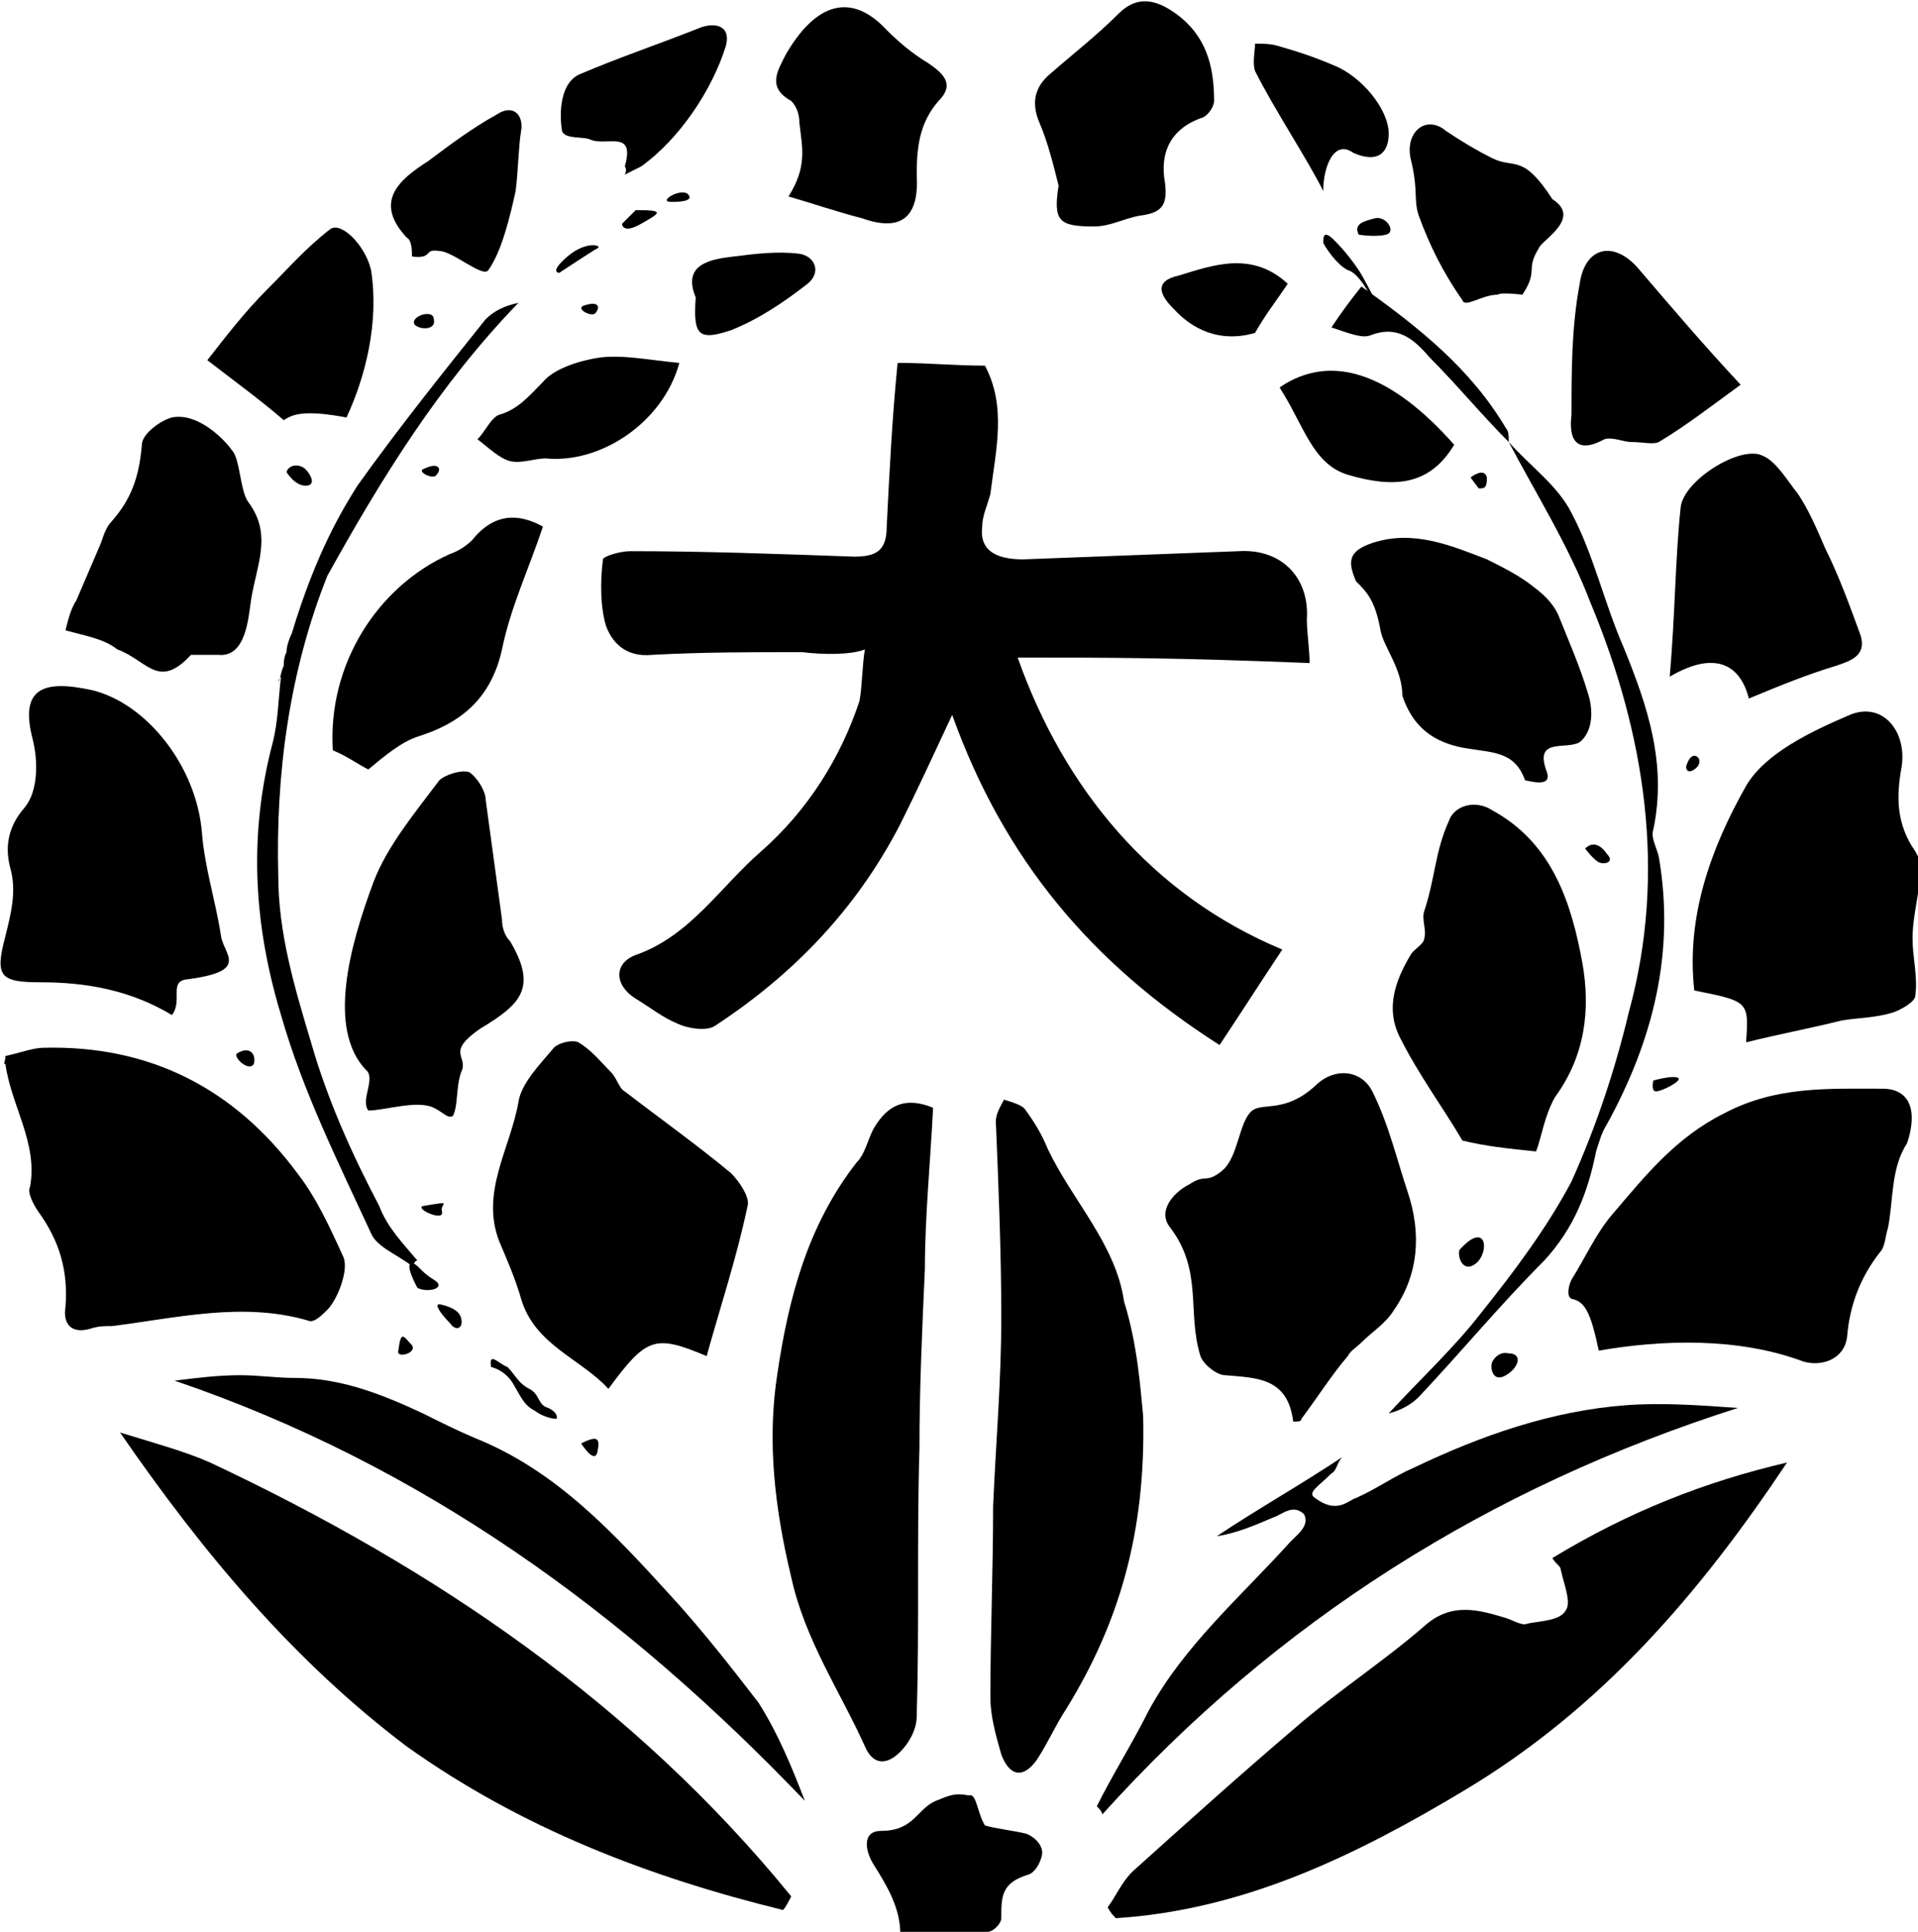
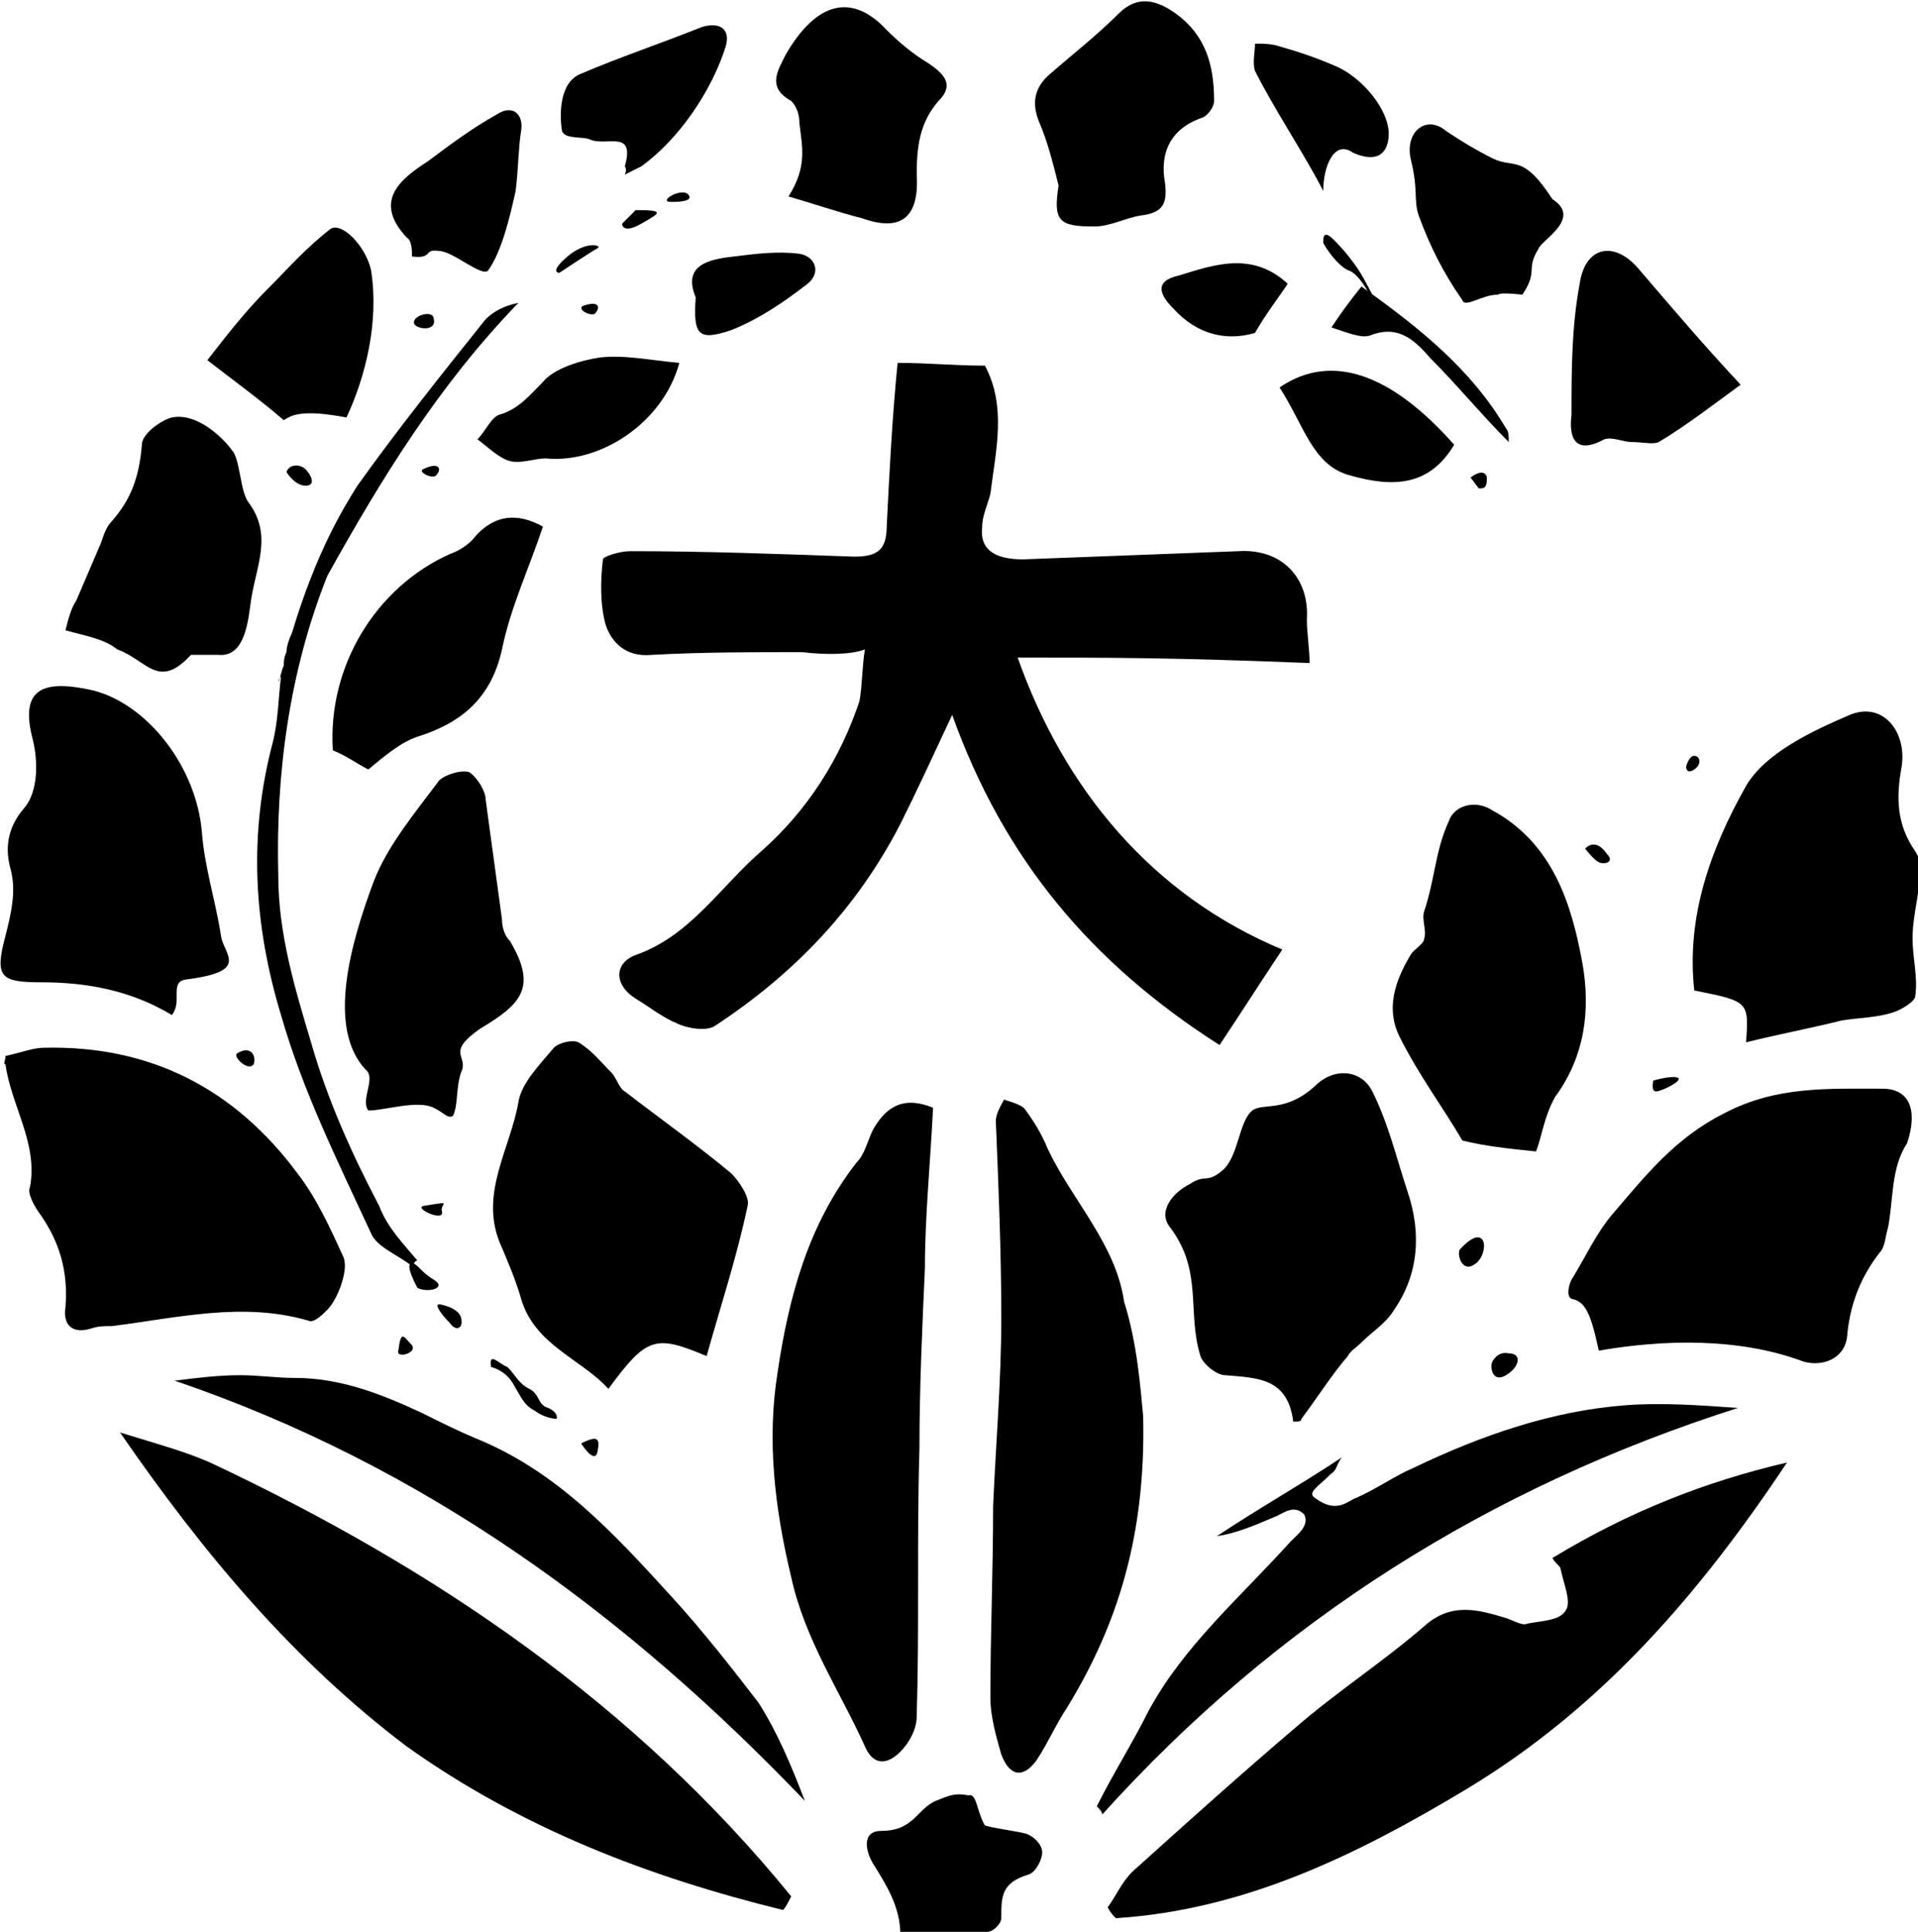
<svg xmlns="http://www.w3.org/2000/svg" version="1.1" id="レイヤー_1" x="0px" y="0px" width="70.3px" height="70.8px" viewBox="0 0 70.3 70.8" style="enable-background:new 0 0 70.3 70.8;" xml:space="preserve">
-   <path d="M33.7,39.9" />
  <path d="M50.2,10.8c0,0-0.4-0.8-0.8-0.9c-0.4-0.2-0.8-0.8-0.9-1c0-0.2,0-0.5,0.4-0.1c0.4,0.4,0.7,0.8,0.9,1.1  c0.2,0.3,0.6,1.1,0.6,1.1L50.2,10.8z" />
-   <path d="M49.8,8.6c0,0,0.6,0.1,1,0c0.4-0.1,0-0.7-0.4-0.6C50,8.1,49.6,8.2,49.8,8.6z" />
  <path d="M54.2,17.9l-0.3-0.4c0,0,0.5-0.4,0.6,0C54.5,17.9,54.4,17.9,54.2,17.9z" />
  <path d="M15.2,11.9c0.2,0.2,0.8,0.2,0.7-0.2C15.9,11.3,15,11.6,15.2,11.9z" />
  <path d="M10.5,17.3c0.1-0.3,0.5-0.3,0.7-0.1c0.2,0.2,0.4,0.6,0,0.6C10.8,17.8,10.5,17.3,10.5,17.3z" />
  <path d="M15.5,17.2c-0.2,0.1,0.4,0.4,0.5,0.2C16.2,17.2,16.1,16.9,15.5,17.2z" />
  <path d="M21.4,11.2c-0.3,0.1,0.2,0.4,0.4,0.3C22,11.3,22,11,21.4,11.2z" />
  <path d="M20.5,10c0,0,1.2-0.8,1.4-0.9c0.2-0.1-0.4-0.3-1.1,0.3C20.1,10,20.5,10,20.5,10z" />
-   <path d="M22.8,8.2c0,0,0,0.4,0.7,0s0.9-0.5-0.2-0.5C23.1,7.9,22.8,8.2,22.8,8.2z" />
+   <path d="M22.8,8.2c0,0,0,0.4,0.7,0s0.9-0.5-0.2-0.5z" />
  <path d="M24.6,7.4c0.2,0,0.9,0,0.6-0.3C24.9,6.9,24.1,7.4,24.6,7.4z" />
  <path d="M15.3,47.2c0.4,0.2,1.1,0,0.6-0.3c-0.5-0.3-0.6-0.6-0.8-0.6C14.8,46.3,15.3,47.2,15.3,47.2z" />
  <path d="M16.1,47.8c0,0,0.7,0.1,0.8,0.5s-0.2,0.5-0.4,0.2C16.2,48.2,15.9,47.8,16.1,47.8z" />
  <path d="M15.5,44.2c-0.3,0.1,0.8,0.6,0.7,0.2C16.1,44.1,16.7,44,15.5,44.2z" />
  <path d="M8.7,38.6c-0.2,0.1,0.4,0.7,0.6,0.4C9.4,38.7,9.2,38.3,8.7,38.6z" />
  <path d="M18,50.1c0,0,0.5,0.1,0.8,0.6s0.4,0.8,0.8,1C20,52,20.4,52,20.4,52s0.1-0.2-0.3-0.4c-0.4-0.1-0.3-0.5-0.7-0.7  c-0.4-0.2-0.5-0.5-0.8-0.8C18.3,50,17.9,49.5,18,50.1z" />
  <path d="M21.3,52.9c0,0,0.5,0.8,0.6,0.3S21.9,52.6,21.3,52.9z" />
  <path d="M14.6,49.5c-0.1,0.3,0.7,0.1,0.5-0.2C14.8,49,14.7,48.7,14.6,49.5z" />
  <path d="M61.8,28.1c0,0,0,0.3,0.3,0.1c0.3-0.2,0.2-0.5,0-0.5S61.8,28.1,61.8,28.1z" />
  <path d="M58.1,31.1c0,0,0.3,0.4,0.5,0.5s0.6,0,0.3-0.3C58.7,31,58.4,30.8,58.1,31.1z" />
  <path d="M60.6,39.6c0,0-0.1,0.4,0.1,0.4s1-0.4,0.8-0.5S60.6,39.6,60.6,39.6z" />
  <path d="M53.5,45.8c-0.1,0.2,0.1,0.9,0.6,0.5S54.5,44.7,53.5,45.8z" />
  <path d="M54.7,49.9c-0.1,0.2,0,0.8,0.5,0.5s0.6-0.8,0.1-0.8C54.9,49.5,54.7,49.9,54.7,49.9z" />
  <g>
    <path d="M47,34.8c-0.8,1.2-1.5,2.3-2.3,3.5c-4.7-3-7.9-6.8-9.8-12.1c-0.7,1.5-1.3,2.8-1.9,4c-1.6,3.1-3.9,5.5-6.8,7.4   c-0.3,0.2-1,0.1-1.4-0.1c-0.5-0.2-1-0.6-1.5-0.9c-0.8-0.5-0.8-1.3,0-1.6c2-0.7,3.1-2.5,4.6-3.8c1.7-1.5,2.9-3.4,3.6-5.5   c0.1-0.5,0.1-1.3,0.2-1.9c-0.5,0.2-1.5,0.2-2.3,0.1c-1.8,0-3.7,0-5.5,0.1c-1,0.1-1.5-0.5-1.7-1.1c-0.2-0.7-0.2-1.6-0.1-2.4   c0-0.1,0.6-0.3,1-0.3c2.7,0,5.4,0.1,8.2,0.2c0.8,0,1.2-0.2,1.2-1.1c0.1-2,0.2-4,0.4-6c1.2,0,2,0.1,3.2,0.1c0.8,1.5,0.4,3.1,0.2,4.7   c-0.1,0.4-0.3,0.8-0.3,1.2c-0.1,0.8,0.4,1.2,1.5,1.2c2.6-0.1,5.3-0.2,7.9-0.3c1.6-0.1,2.6,1,2.5,2.5c0,0.5,0.1,1.1,0.1,1.6   c-5-0.2-7.2-0.2-10.7-0.2C39,28.9,42.2,32.8,47,34.8z" />
    <path d="M65.5,53.6c-3.2,4.8-6.8,9-11.8,12c-4,2.4-8.1,4.4-12.8,4.7c-0.1-0.1-0.2-0.2-0.3-0.4c0.3-0.4,0.5-0.9,0.9-1.3   c2-1.8,4-3.6,6-5.3c1.5-1.3,3.2-2.4,4.7-3.7c1-0.9,2-0.6,3-0.3c0.3,0.1,0.6,0.3,0.8,0.2c0.5-0.1,1.2-0.1,1.4-0.5   c0.2-0.3-0.1-1-0.2-1.5c0-0.1-0.2-0.2-0.3-0.4C59.7,55.4,62.5,54.3,65.5,53.6z" />
    <path d="M28.7,70c-4.9-1.2-9.6-3-13.8-6c-4.1-3.1-7.4-7-10.5-11.5c1.3,0.4,2.4,0.7,3.3,1.1C16,57.5,23.3,62.5,29,69.5   C28.9,69.7,28.8,69.9,28.7,70z" />
    <path d="M34.2,40.6c-0.1,2-0.3,4-0.3,5.9c-0.1,2.2-0.2,4.4-0.2,6.6c-0.1,3.3,0,6.5-0.1,9.8c0,0.5-0.3,1-0.6,1.3   c-0.5,0.5-1,0.5-1.3-0.2c-0.9-2-2.2-3.9-2.7-6.2c-0.6-2.5-0.9-5-0.5-7.5c0.4-2.7,1.1-5.4,2.9-7.7c0.3-0.3,0.4-0.8,0.6-1.2   C32.4,40.7,33,40.1,34.2,40.6z" />
    <path d="M41.9,51.9c0.1,4.3-0.9,7.6-2.8,10.7c-0.4,0.6-0.7,1.3-1.1,1.9c-0.5,0.7-1,0.6-1.3-0.2c-0.2-0.7-0.4-1.4-0.4-2.1   c0-2.3,0.1-4.6,0.1-7c0.1-2.3,0.3-4.6,0.3-6.9c0-2.4-0.1-4.8-0.2-7.2c0-0.3,0.2-0.6,0.3-0.8c0.3,0.1,0.7,0.2,0.8,0.4   c0.3,0.4,0.6,0.9,0.8,1.4c0.9,1.9,2.5,3.5,2.8,5.6C41.7,49.3,41.8,50.9,41.9,51.9z" />
    <path d="M0.2,38.7c0.5-0.1,1-0.3,1.4-0.3c3.9-0.1,7,1.5,9.3,4.6c0.7,0.9,1.2,2,1.7,3.1c0.1,0.3,0,0.7-0.1,1   c-0.1,0.3-0.3,0.7-0.5,0.9c-0.2,0.2-0.5,0.5-0.7,0.4c-2.4-0.7-4.8-0.1-7.2,0.2c-0.3,0-0.5,0-0.8,0.1c-0.7,0.2-1-0.2-0.9-0.8   c0.1-1.3-0.2-2.4-1-3.5c-0.2-0.3-0.4-0.7-0.3-0.9c0.3-1.6-0.7-3-0.9-4.5C0.1,39,0.2,38.9,0.2,38.7z" />
    <path d="M58.6,49.5c-0.3-1.4-0.5-1.8-1-1.9c-0.2-0.1-0.1-0.5,0-0.7c0.5-0.8,0.9-1.7,1.5-2.4c1.2-1.4,2.3-2.8,4.1-3.7   c1.9-1,3.8-0.9,5.8-0.9c1,0,1.3,0.8,0.9,2c-0.6,0.9-0.5,2.1-0.7,3.1c-0.1,0.3-0.1,0.7-0.3,0.9c-0.7,0.9-1.1,1.9-1.2,3.1   c-0.1,0.8-0.9,1.1-1.6,0.9C63.7,49,60.9,49.1,58.6,49.5z" />
    <path d="M47.4,52.1c-0.2-1.6-1.3-1.6-2.5-1.7c-0.3,0-0.8-0.4-0.9-0.7c-0.5-1.6,0.1-3.1-1.1-4.7c-0.5-0.6,0.1-1.3,0.7-1.6   c0.6-0.4,0.6,0,1.2-0.5c0.6-0.5,0.6-1.8,1.1-2.2c0.4-0.3,1.2,0.1,2.3-0.9c0.7-0.7,1.7-0.6,2.1,0.2c0.6,1.2,0.9,2.5,1.3,3.7   c0.5,1.5,0.4,3-0.5,4.3c-0.3,0.5-0.8,0.8-1.2,1.2c-0.2,0.2-0.4,0.3-0.5,0.5c-0.6,0.7-1.1,1.5-1.7,2.3   C47.7,52.1,47.6,52.1,47.4,52.1z" />
    <path d="M25.9,49.7c-1.9-0.8-2.2-0.7-3.6,1.2c-1-1.1-2.7-1.6-3.2-3.3c-0.2-0.7-0.5-1.4-0.8-2.1c-0.7-1.8,0.4-3.4,0.7-5.1   c0.1-0.7,0.8-1.4,1.3-2c0.2-0.2,0.7-0.3,0.9-0.2c0.5,0.3,0.8,0.7,1.2,1.1c0.2,0.2,0.3,0.6,0.5,0.7c1.3,1,2.7,2,3.9,3   c0.3,0.3,0.7,0.9,0.6,1.2C27,46.1,26.4,47.9,25.9,49.7z" />
    <path d="M64,38.2c0.1-1.5,0.1-1.5-1.9-1.9c-0.3-2.7,0.6-5.2,1.9-7.5c0.7-1.2,2.4-2,3.8-2.6c1.2-0.5,2.1,0.6,1.9,1.9   c-0.2,1.1-0.2,2.1,0.5,3.1c0.1,0.2,0.2,0.3,0.2,0.5c0,0.9-0.3,1.8-0.3,2.7c0,0.7,0.2,1.4,0.1,2.1c0,0.2-0.5,0.5-0.8,0.6   c-0.6,0.2-1.3,0.2-1.9,0.3C66.3,37.7,65.2,37.9,64,38.2z" />
    <path d="M6.3,37.2c-1.5-0.9-3.1-1.2-4.8-1.2c-1.5,0-1.7-0.2-1.3-1.7c0.2-0.8,0.4-1.6,0.2-2.4c-0.2-0.7-0.2-1.5,0.5-2.3   c0.5-0.6,0.5-1.7,0.3-2.5c-0.5-1.9,0.4-2.2,2.2-1.8c2,0.5,3.8,2.8,4,5.2c0.1,1.3,0.5,2.5,0.7,3.8c0.1,0.7,1.1,1.3-1.3,1.6   C6.2,36,6.7,36.7,6.3,37.2z" />
    <path d="M56.3,42.2c-1-0.1-1.9-0.2-2.7-0.4c-0.7-1.2-1.6-2.4-2.3-3.8c-0.5-1-0.2-2,0.4-3c0.1-0.2,0.5-0.4,0.5-0.6   c0.1-0.3-0.1-0.7,0-1c0.4-1.2,0.4-2.2,0.9-3.3c0.2-0.6,1-0.8,1.6-0.4c2.2,1.2,2.9,3.4,3.3,5.6c0.3,1.7,0.1,3.4-1,4.9   C56.6,40.9,56.5,41.7,56.3,42.2z" />
    <path d="M40.2,66.2c0.6-1.2,1.3-2.3,1.9-3.5c1.3-2.4,3.4-4.2,5.2-6.2c0.3-0.3,0.7-0.6,0.5-1c-0.4-0.4-0.8,0-1.1,0.1   c-0.7,0.3-1.4,0.6-2.1,0.7c1.5-1,3.1-1.9,4.6-2.9C49,53.6,49,53.9,48.8,54c-0.5,0.5-0.9,0.7-0.6,0.9c0.8,0.6,1.2,0.1,1.5,0   c0.7-0.3,1.4-0.8,2.1-1.1c2.5-1.2,5.1-2.1,7.8-2.3c1.3-0.1,2.7,0,4.1,0.1c-9.1,2.9-16.9,7.8-23.3,14.9   C40.4,66.4,40.3,66.3,40.2,66.2z" />
    <path d="M6.4,50.6c0.8-0.1,1.6-0.2,2.4-0.2c0.7,0,1.3,0.1,2,0.1c1.7,0,3.2,0.6,4.7,1.3c0.6,0.3,1.2,0.6,1.9,0.9   c3,1.2,5.1,3.5,7.2,5.8c1.1,1.2,2.2,2.6,3.2,3.9c0.7,1.1,1.2,2.3,1.7,3.6C22.9,59.1,15.5,53.7,6.4,50.6z" />
    <path d="M16.6,40.9c-0.2,0.1-0.3-0.1-0.7-0.3c-0.6-0.3-1.8,0.1-2.4,0.1c-0.3-0.4,0.3-1.2-0.1-1.5c-1.4-1.5-0.6-4.5,0.3-6.9   c0.5-1.3,1.5-2.5,2.4-3.7c0.2-0.2,0.8-0.4,1.1-0.3c0.3,0.2,0.6,0.7,0.6,1c0.2,1.5,0.4,2.9,0.6,4.4c0,0.3,0.1,0.6,0.3,0.8   c1,1.7,0.4,2.3-1.1,3.2c-1.3,0.9-0.4,1-0.7,1.6C16.7,39.9,16.8,40.5,16.6,40.9z" />
-     <path d="M55.9,28.6c-0.4-1.1-1.2-1-2.3-1.2c-1-0.2-1.8-0.7-2.2-1.9c0-1-0.7-1.8-0.8-2.4c-0.2-1.1-0.5-1.4-0.9-1.8   c-0.3-0.7-0.3-1.1,0.6-1.4c1.5-0.5,2.9,0.1,4.2,0.6c0.6,0.3,1.2,0.6,1.7,1c0.4,0.3,0.7,0.6,0.9,1c0.4,1,0.8,1.9,1.1,2.9   c0.2,0.6,0.2,1.4-0.3,1.8c-0.5,0.3-1.7-0.2-1.2,1.1C56.9,28.9,56,28.6,55.9,28.6z" />
    <path d="M2.4,23.1c0.1-0.4,0.2-0.8,0.4-1.1c0.3-0.7,0.6-1.4,0.9-2.1c0.1-0.3,0.2-0.6,0.4-0.8c0.7-0.8,1-1.6,1.1-2.8   c0-0.4,0.7-0.9,1.1-1c1-0.2,2,0.9,2.2,1.2c0.3,0.3,0.3,1.5,0.6,1.9c0.9,1.2,0.3,2.3,0.1,3.6c-0.1,0.7-0.2,2.1-1.2,2   c-0.1,0-0.9,0-1,0c-1.2,1.3-1.6,0.2-2.7-0.2C3.8,23.4,3.1,23.3,2.4,23.1z" />
-     <path d="M61.2,24.8c0.2-2.3,0.2-4.3,0.4-6.2c0.1-1,2.2-2.3,3-1.9c0.5,0.2,0.9,0.9,1.3,1.4c0.4,0.6,0.7,1.3,1,2   c0.5,1,0.9,2.1,1.3,3.2c0.2,0.7-0.3,0.9-0.9,1.1c-1,0.3-2,0.7-3.2,1.2C63.8,24.4,62.9,23.8,61.2,24.8z" />
    <path d="M19.9,19.3c-0.5,1.5-1.2,3-1.5,4.5c-0.4,1.8-1.5,2.7-3.1,3.2c-0.6,0.2-1.2,0.7-1.8,1.2c-0.4-0.2-0.8-0.5-1.3-0.7   c-0.2-3.1,1.6-6,4.3-7.2c0.3-0.1,0.6-0.3,0.8-0.5C18.1,18.8,19,18.8,19.9,19.3z" />
    <path d="M38.8,6.8c-0.2-0.8-0.4-1.6-0.7-2.3c-0.3-0.7-0.2-1.3,0.4-1.8c0.8-0.7,1.7-1.4,2.5-2.2c0.7-0.7,1.4-0.5,2.1,0   c1.1,0.8,1.4,1.9,1.4,3.2c0,0.2-0.2,0.5-0.4,0.6c-1.2,0.4-1.6,1.3-1.4,2.4c0.1,0.8-0.1,1.1-0.9,1.2c-0.6,0.1-1.1,0.4-1.7,0.4   C38.8,8.3,38.6,8.1,38.8,6.8z" />
    <path d="M28.9,7.2c0.7-1.1,0.5-1.8,0.4-2.7c0-0.3-0.1-0.6-0.3-0.8c-0.9-0.5-0.5-1.1-0.2-1.7c1.1-1.9,2.4-2.3,3.7-0.9   c0.5,0.5,1,0.9,1.5,1.2c0.6,0.4,1,0.8,0.4,1.4c-0.7,0.8-0.8,1.7-0.8,2.7C33.7,8,33,8.5,31.6,8C30.8,7.8,29.6,7.4,28.9,7.2z" />
    <path d="M63.8,14.1c-1.1,0.8-2,1.5-3,2.1c-0.2,0.1-0.6,0-1,0c-0.3,0-0.7-0.2-1-0.1c-1.1,0.6-1.3-0.1-1.2-0.9c0-1.6,0-3.2,0.3-4.8   c0.2-1.4,1.3-1.6,2.2-0.5C61.3,11.3,62.4,12.6,63.8,14.1z" />
    <path d="M12.7,15.3c-1.6-0.3-2-0.1-2.3,0.1c-0.8-0.7-1.9-1.5-2.8-2.2c0.7-0.9,1.4-1.8,2.2-2.6c0.8-0.8,1.4-1.5,2.3-2.2   c0.4-0.3,1.3,0.6,1.5,1.5C13.9,11.8,13.4,13.8,12.7,15.3z" />
-     <path d="M55.3,16.2c0.8,0.9,1.8,1.6,2.3,2.6c0.8,1.5,1.2,3.3,1.9,4.9c0.9,2.2,1.6,4.3,1.1,6.7c-0.1,0.3,0.1,0.6,0.2,1   c0.6,3.5-0.2,6.7-1.9,9.8c-0.2,0.3-0.3,0.7-0.4,1c-0.3,1.5-0.8,2.8-1.9,4c-1.6,1.6-3,3.3-4.6,5c-0.3,0.3-0.7,0.5-1.1,0.6   c1.1-1.2,2.4-2.4,3.4-3.7c1.2-1.5,2.4-3.1,3.3-4.8c0.9-2,1.6-4.1,2.1-6.2c1.4-5.1,0.6-10.2-1.4-15C57.5,20,56.3,18.1,55.3,16.2   L55.3,16.2z" />
    <path d="M55.8,10.8c0,0-0.8-0.1-0.9,0c-0.6,0-1.2,0.5-1.3,0.2C52.9,10,52.4,9,52,7.9c-0.2-0.6,0-0.9-0.3-2.1c-0.2-1,0.6-1.6,1.3-1   c0.6,0.4,1.1,0.7,1.7,1c0.8,0.4,1.1-0.2,2.2,1.5C58,8,56.5,8.8,56.4,9.1C55.9,9.9,56.4,9.9,55.8,10.8z" />
    <path d="M36.1,66.9c0.3,0.1,1.1,0.2,1.5,0.3c0.3,0.1,0.6,0.4,0.6,0.7c0,0.2-0.2,0.7-0.5,0.8c-1,0.3-1,0.8-1,1.6   c0,0.2-0.3,0.5-0.5,0.5c-1,0.1-2.5,0.1-3.2,0.1c0-1-0.5-1.8-1-2.6c-0.3-0.5-0.4-1.2,0.3-1.2c1.2,0,1.3-0.8,2-1.1   c0.5-0.2,0.7-0.3,1.2-0.2C35.8,65.7,35.8,66.4,36.1,66.9z" />
    <path d="M15.1,9.4c0-0.2,0-0.6-0.2-0.7c-1.2-1.3-0.3-2.1,0.8-2.8c0.8-0.6,1.6-1.2,2.5-1.7c0.6-0.4,1,0,0.9,0.6   c-0.1,0.6-0.1,1.4-0.2,2.2c-0.2,0.9-0.5,2.2-1,2.9c-0.2,0.3-1.3-0.7-1.8-0.7C15.5,9.1,15.9,9.5,15.1,9.4z" />
    <path d="M24.9,13.3C24.3,15.5,22,17,20,16.8c-0.4,0-0.9,0.2-1.3,0.1c-0.4-0.1-0.8-0.5-1.2-0.8c0.3-0.3,0.5-0.8,0.8-0.9   c0.7-0.2,1.1-0.7,1.6-1.2c0.4-0.5,1.4-0.8,2.1-0.9C22.9,13,23.8,13.2,24.9,13.3z" />
    <path d="M22.9,6.1c0.4-1.4-0.7-0.7-1.3-1c-0.3-0.1-0.9,0-1-0.3c-0.1-0.6-0.1-1.8,0.7-2.1c1.4-0.6,2.9-1.1,4.4-1.7   c0.6-0.2,1.1,0,0.9,0.7c-0.5,1.6-1.7,3.4-3.1,4.4c-0.2,0.1-0.4,0.2-0.6,0.3C23,6.2,22.9,6.1,22.9,6.1z" />
    <path d="M53.3,16.3c-0.9,1.5-2.2,1.6-3.9,1.1c-1.3-0.4-1.6-1.8-2.5-3.2C48.8,12.9,51,13.7,53.3,16.3z" />
    <path d="M48.5,7C47.9,5.8,46.7,4,46,2.6c-0.1-0.3,0-0.7,0-1c0.3,0,0.6,0,0.9,0.1c0.7,0.2,1.3,0.4,2,0.7c1,0.4,2,1.6,2,2.5   c0,0.7-0.4,1.1-1.3,0.7C48.9,5.1,48.5,6.1,48.5,7z" />
    <path d="M25.5,10.9C25,9.7,26,9.5,26.9,9.4c0.8-0.1,1.6-0.2,2.4-0.1c0.6,0.1,0.8,0.7,0.3,1.1c-0.9,0.7-1.8,1.3-2.8,1.7   C25.6,12.5,25.4,12.3,25.5,10.9z" />
    <path d="M46,12.2c-1,0.3-2.1,0.1-3-0.9c-0.5-0.5-0.7-1,0.2-1.2c1.3-0.4,2.7-0.9,4,0.3C46.8,11,46.4,11.5,46,12.2z" />
    <path d="M11.4,38.2c-0.6-2-1.2-4-1.2-6.1c-0.1-3.7,0.4-7.5,1.8-11c0,0,0,0,0,0c2-3.6,4.1-7,7-10c-0.5,0.1-0.9,0.3-1.2,0.6   c-1.6,2-3.2,4-4.7,6.1c-0.5,0.8-1.5,2.4-2.4,5.4c-0.1,0.2-0.2,0.5-0.2,0.7c-0.1,0.2-0.1,0.4-0.1,0.5c-0.1,0.2-0.1,0.4-0.2,0.6   c0,0,0-0.1,0.1-0.2c-0.1,0.8-0.1,1.6-0.3,2.4c-0.9,3.4-0.7,6.7,0.3,10c0.8,2.8,2.1,5.4,3.3,8c0.2,0.5,1,0.8,1.5,1.2   c0.1-0.1,0.1-0.2,0.2-0.2c-0.5-0.6-1.1-1.2-1.4-2C12.9,42.3,12,40.3,11.4,38.2z" />
    <path d="M55.3,16.2c-1-1-1.9-2.1-2.9-3.1c-0.6-0.7-1.2-1.2-2.2-0.8c-0.3,0.1-0.8-0.1-1.4-0.3c0.4-0.6,0.7-1,1.1-1.5   c2.1,1.5,4,3,5.3,5.2C55.3,15.8,55.3,16,55.3,16.2C55.3,16.2,55.3,16.2,55.3,16.2z" />
  </g>
</svg>